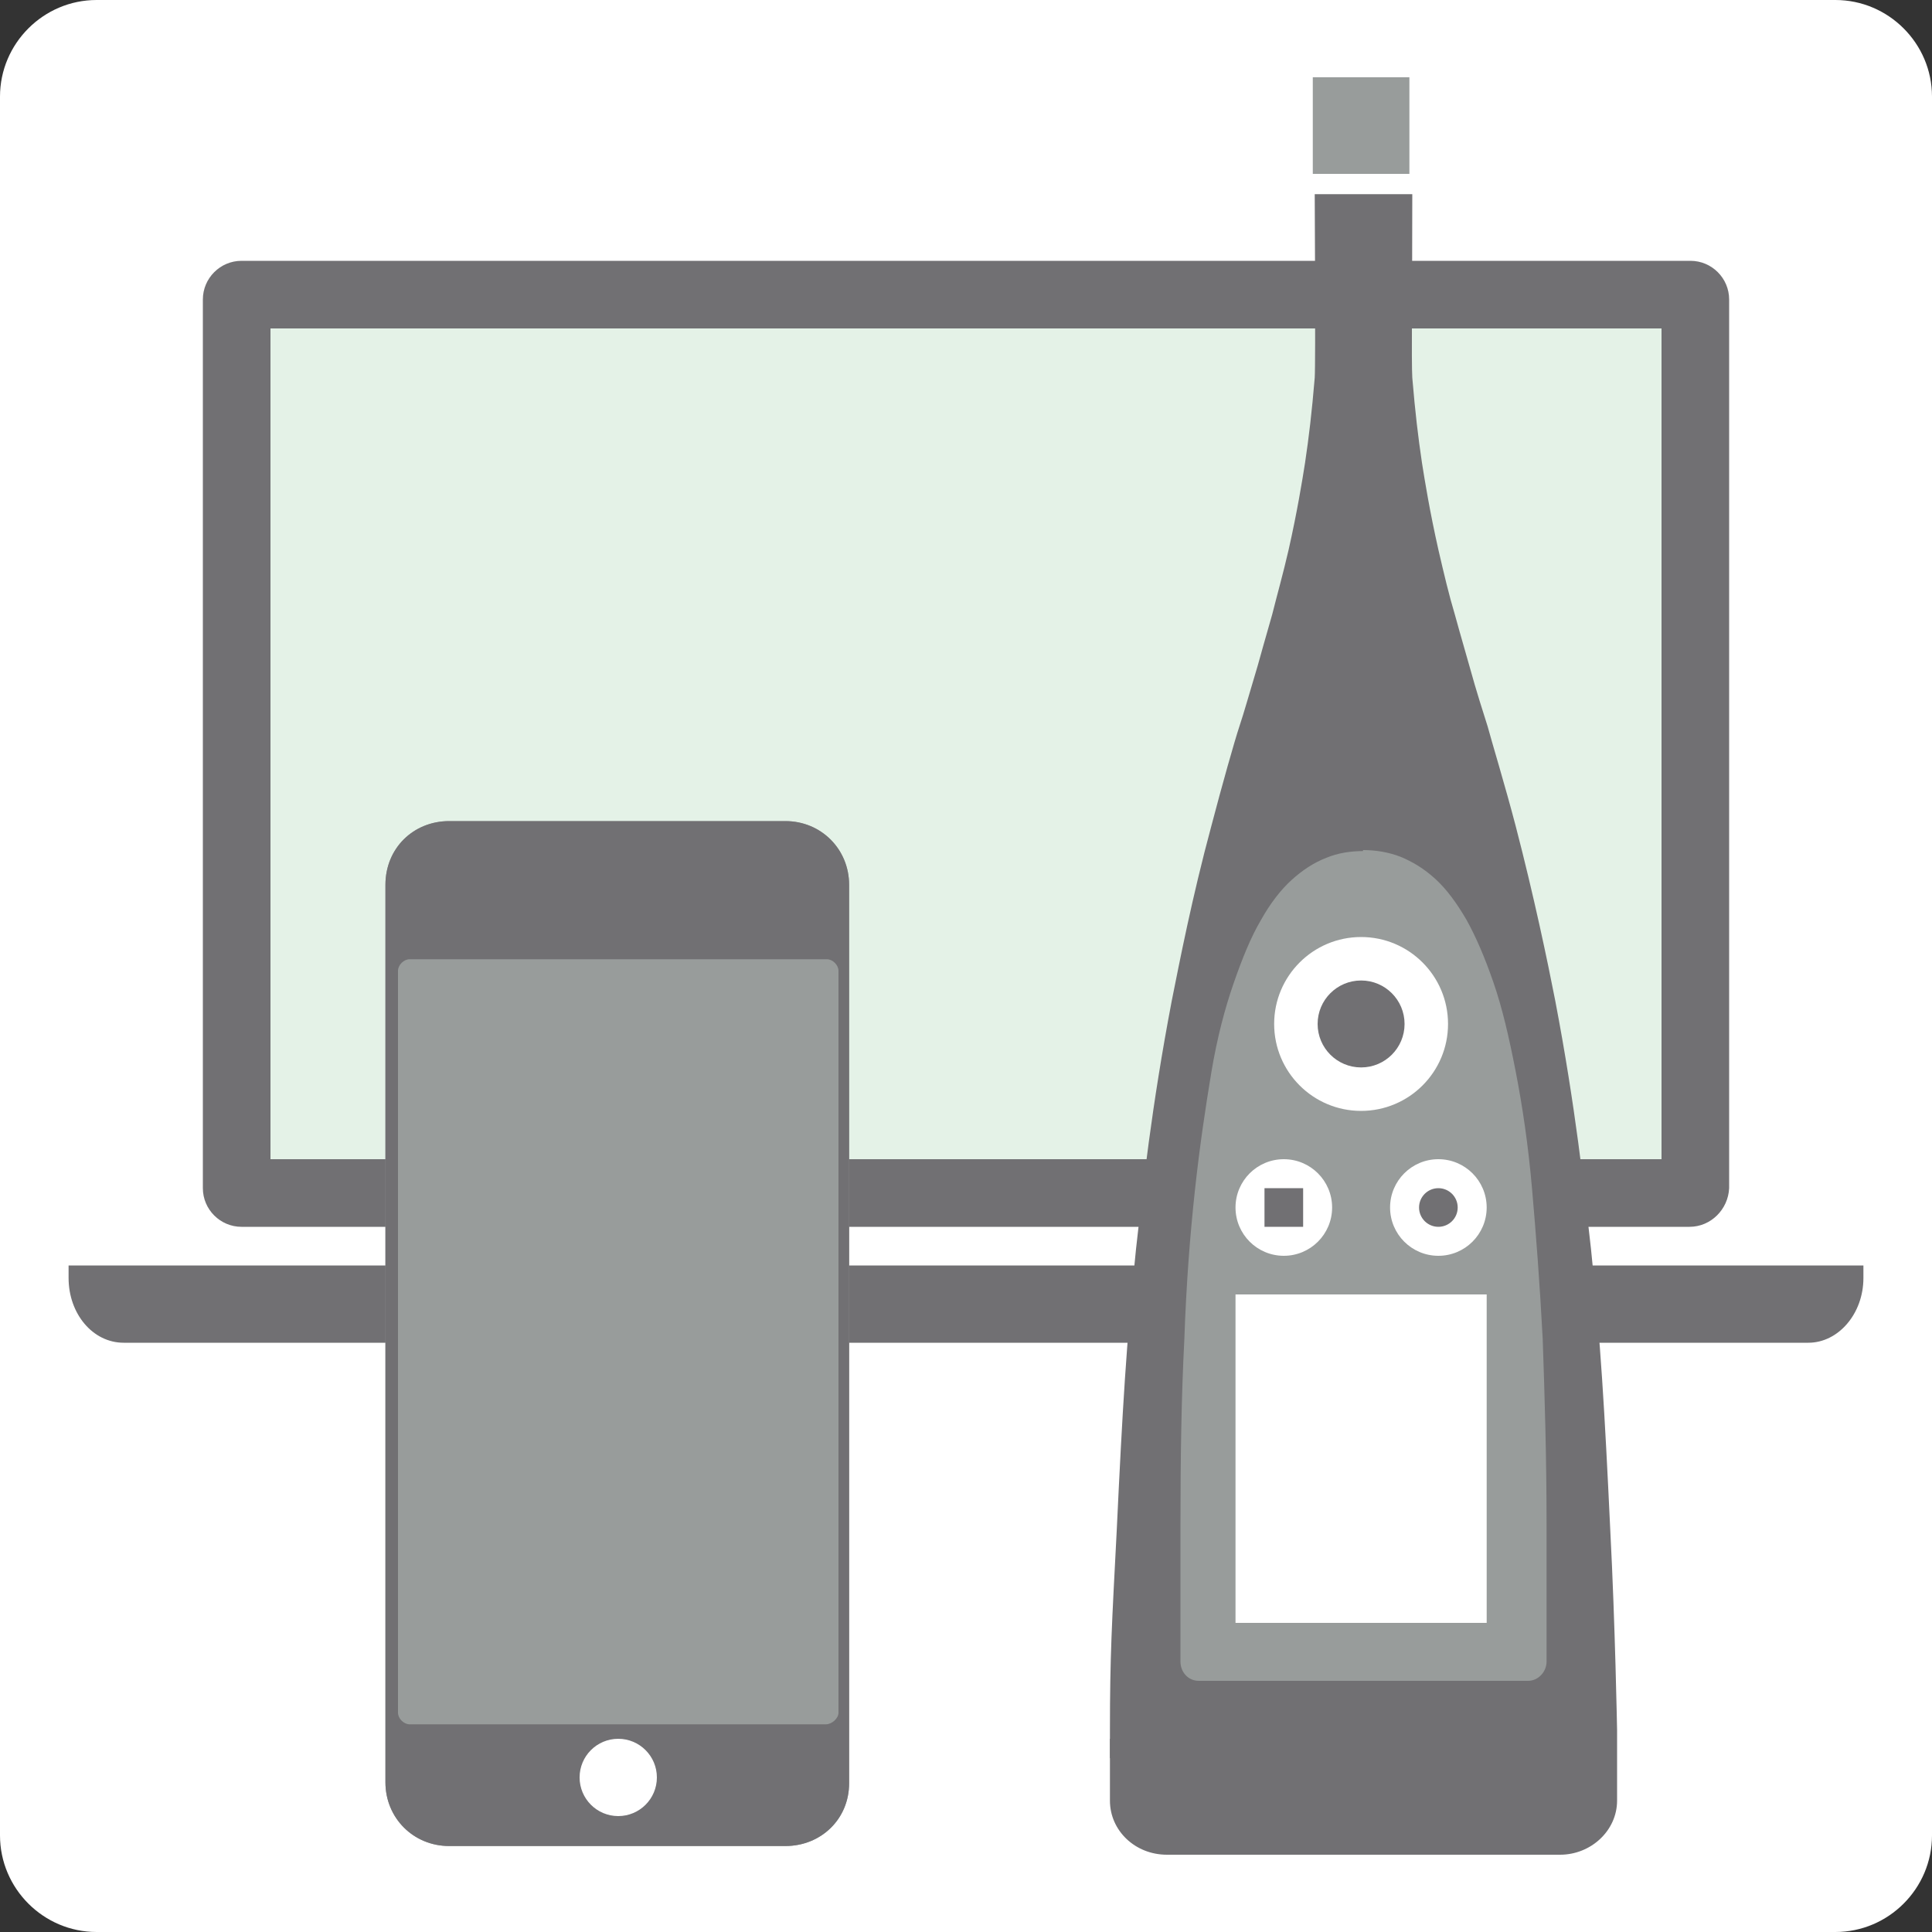
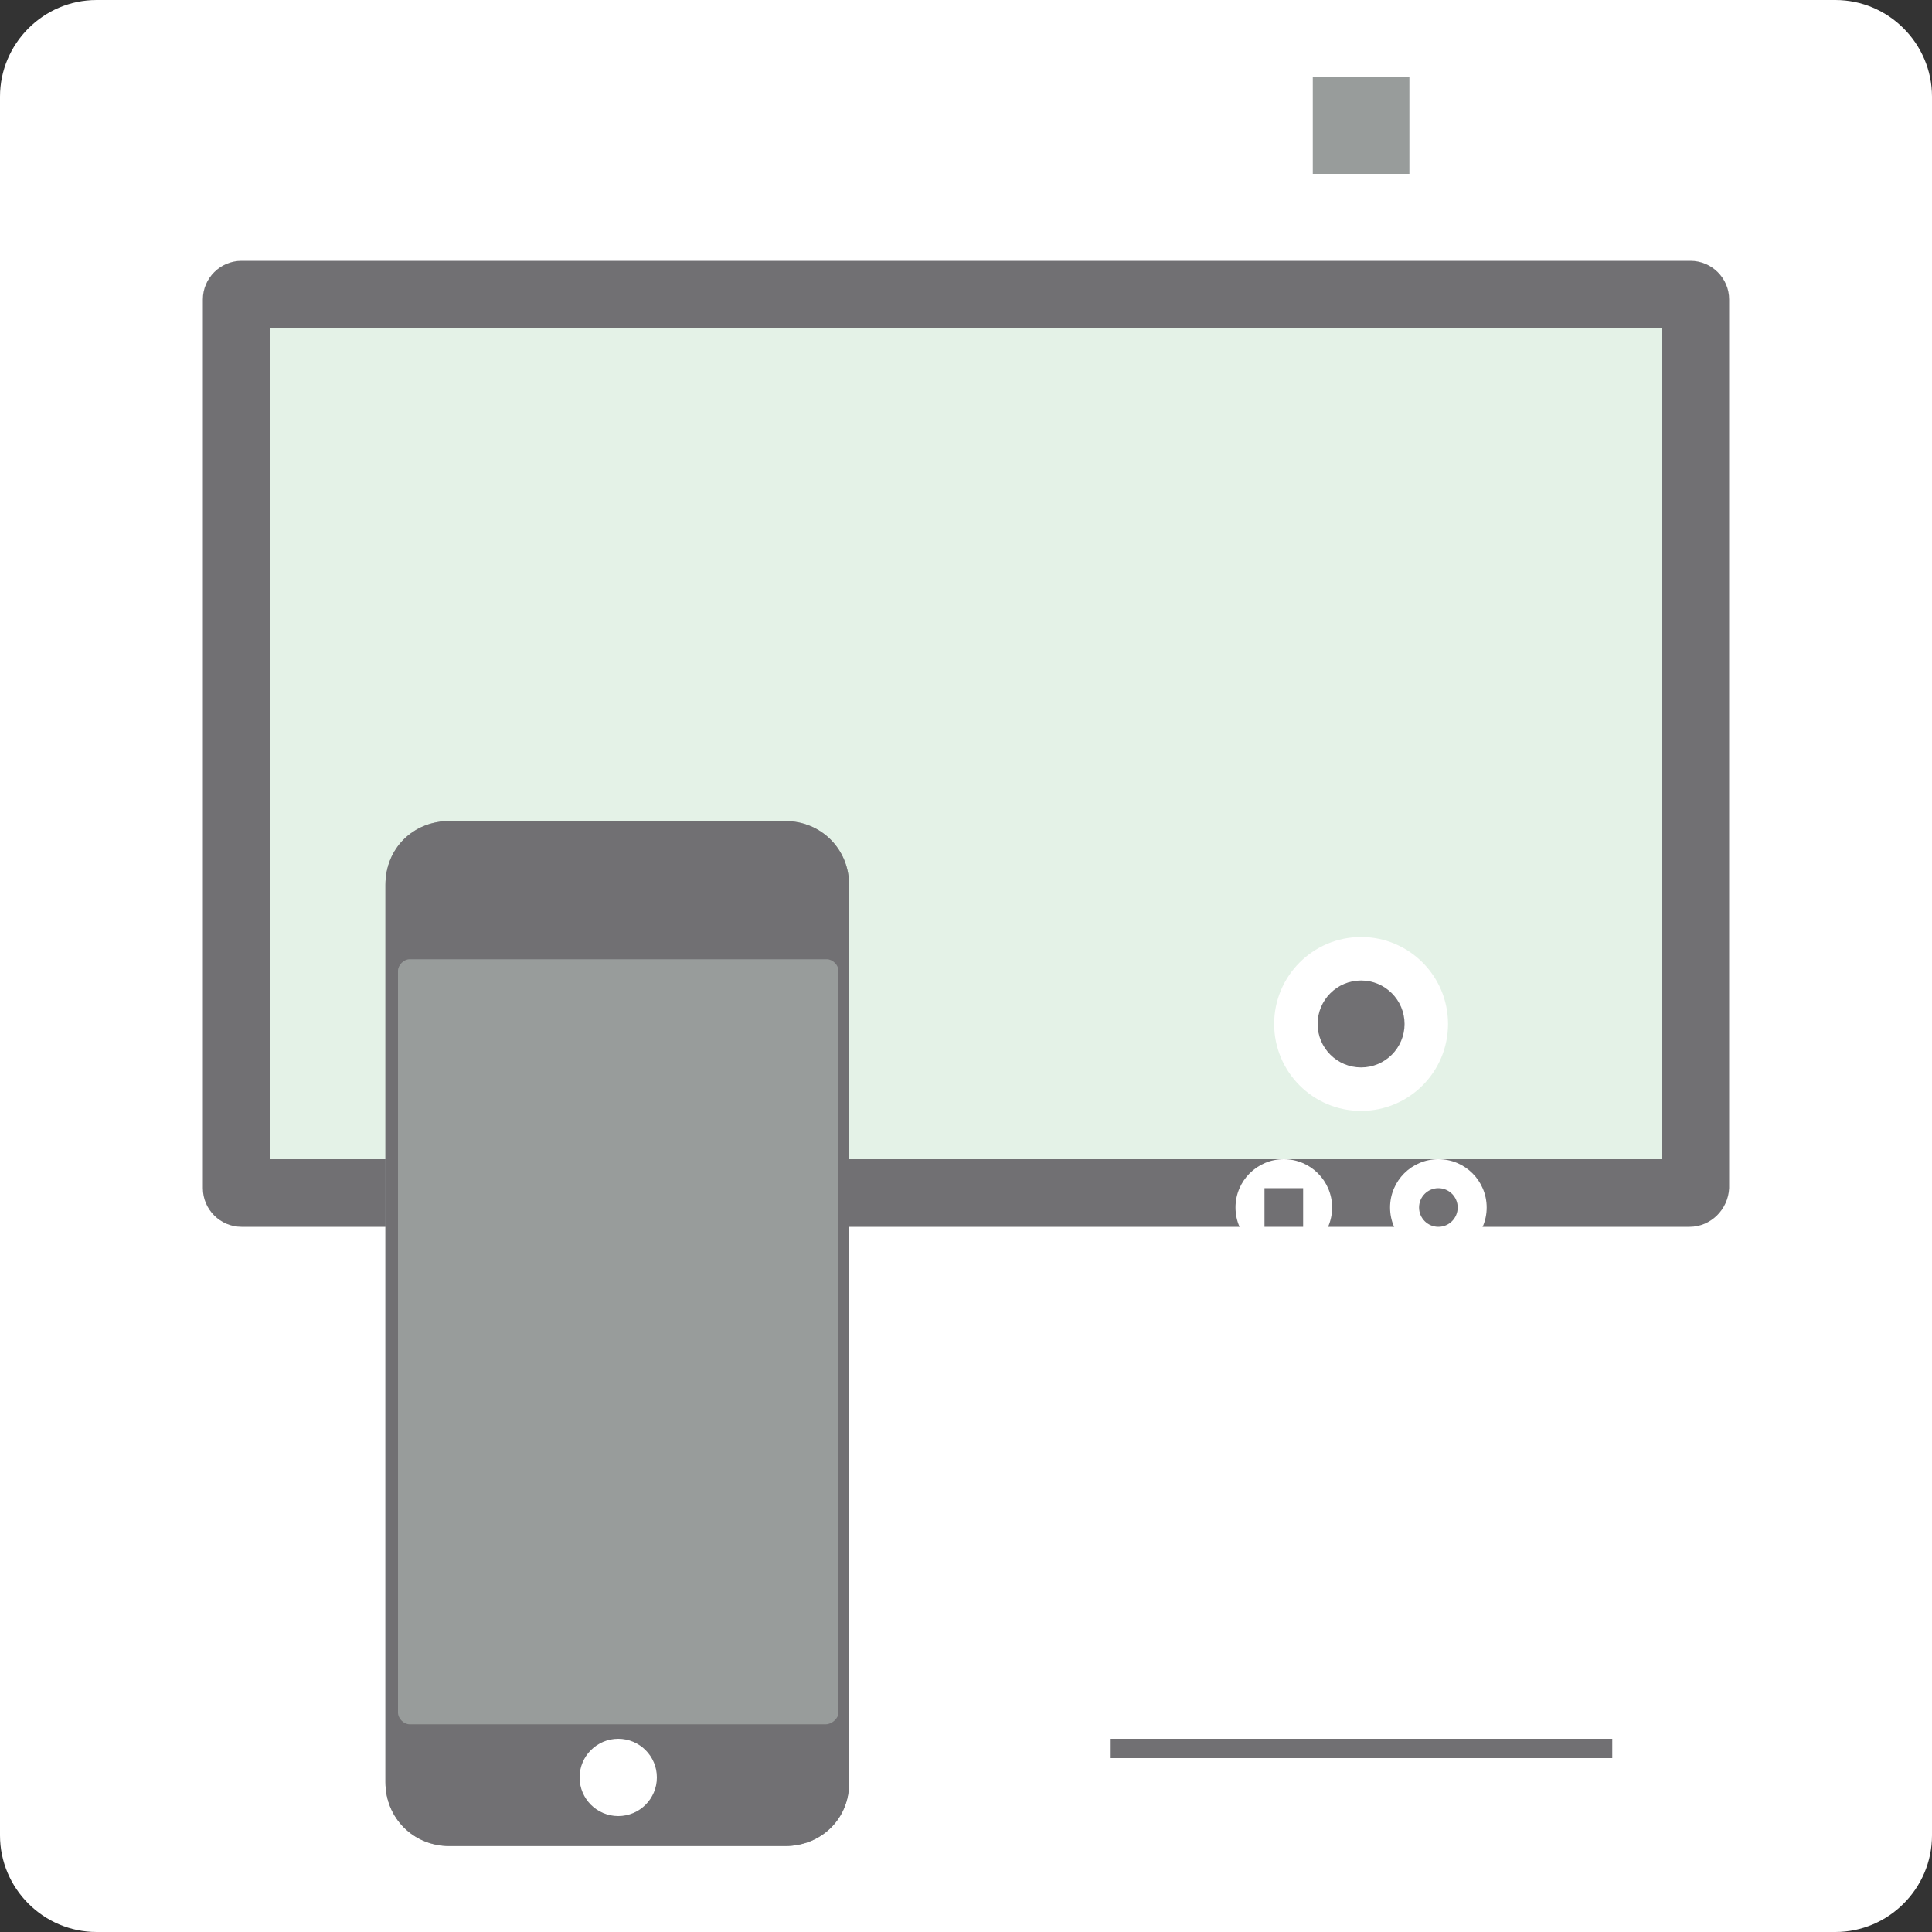
<svg xmlns="http://www.w3.org/2000/svg" xmlns:ns1="http://www.madcapsoftware.com/Schemas/MadCap.xsd" version="1.1" id="Layer_1" x="0px" y="0px" width="200px" height="200px" viewBox="0 0 200 200" style="enable-background:new 0 0 200 200;" xml:space="preserve" ns1:fileTags="Content Status.Not Applicable">
  <rect x="0" y="0" width="200" height="200" fill="#333333" stroke="none" />
  <style type="text/css">
	.st0{fill:#FFFFFF;}
	.st1{fill:#717073;}
	.st2{fill:#E4F2E7;}
	.st3{fill:#989C9B;}
</style>
  <g id="overview-white-bg">
    <path class="st0" d="M190,200H10c-5.5,0-10-4.5-10-10V10C0,4.5,4.5,0,10,0h180c5.5,0,10,4.5,10,10v180C200,195.5,195.5,200,190,200   z" />
  </g>
  <g>
    <g>
      <g>
        <path class="st1" d="M174.9,127H25c-2.2,0-4-1.8-4-4V31c0-2.2,1.8-4,4-4h150c2.2,0,4,1.8,4,4v92C178.9,125.2,177.1,127,174.9,127     z" />
      </g>
      <g>
        <rect x="28" y="34" class="st2" width="144" height="86" />
      </g>
      <g>
-         <path class="st1" d="M192.9,131v1.3c0,3.7-2.6,6.7-5.7,6.7H12.8c-3.2,0-5.7-3-5.7-6.7V131H192.9z" />
-       </g>
+         </g>
    </g>
    <g>
      <g>
        <path class="st3" d="M87.9,91.6c0-3.7-2.9-6.6-6.6-6.6H46.5c-3.7,0-6.6,2.8-6.6,6.6v92.9c0,3.7,2.9,6.6,6.6,6.6h34.8     c3.7,0,6.6-2.8,6.6-6.5C87.9,184.6,87.9,91.6,87.9,91.6z" />
        <path class="st1" d="M87.9,91.6c0-3.7-2.9-6.6-6.6-6.6H46.5c-3.7,0-6.6,2.8-6.6,6.6v92.9c0,3.7,2.9,6.6,6.6,6.6h34.8     c3.7,0,6.6-2.8,6.6-6.5C87.9,184.6,87.9,91.6,87.9,91.6z M85.5,178.5H42.4c-0.6,0-1.2-0.6-1.2-1.2v-76.8c0-0.6,0.6-1.2,1.2-1.2     h43.2c0.6,0,1.2,0.6,1.2,1.2v76.8C86.8,177.9,86.1,178.5,85.5,178.5z" />
        <circle class="st0" cx="64" cy="184" r="4" />
      </g>
    </g>
    <g>
-       <path class="st1" d="M120.8,192c-3.3,0-5.9-2.5-5.9-5.6c0-0.7,0-6.1,0-7.3c0-7.7,0.2-11,0.7-20.6c0.6-12.7,1-19.5,2-29.2    c0.7-6.3,1.6-14.7,3.7-25.7c0.8-4,2.1-10.7,4.1-18.1c1.1-4.2,2.4-8.8,2.9-10.3s1-3.3,1.9-6.3c0.8-2.9,1.4-4.9,1.5-5.3    c0.5-2,1.1-4.1,1.7-6.7c0.9-4,1.4-7.1,1.7-9c0.4-2.7,0.7-5.2,1-8.8c0.1-1.5,0-19,0-19s6.9,0,10.1,0c0,9.3-0.1,17.5,0,19    c0.3,3.6,0.6,6.1,1,8.8c0.3,1.9,0.8,5,1.7,9c0.6,2.6,1.1,4.7,1.7,6.7c0.1,0.4,0.7,2.5,1.5,5.3c0.8,2.9,1.4,4.7,1.9,6.3    c0.4,1.5,1.8,6.1,2.9,10.3c1.9,7.3,3.3,14,4.1,18.1c2.1,11,3,19.5,3.7,25.7c1,9.7,1.4,16.5,2,29.2c0.5,9.6,0.7,20.6,0.7,20.6    s0,6.6,0,7.3c0,3.1-2.7,5.6-5.9,5.6H120.8z" />
      <rect x="135.9" y="8" class="st3" width="10" height="10" />
-       <path class="st3" d="M141.1,88c1.3,0,2.6,0.2,3.9,0.7c1.2,0.5,2.4,1.2,3.6,2.3s2.2,2.5,3.2,4.2c1,1.8,1.9,3.9,2.8,6.5    s1.6,5.6,2.3,9.2s1.3,7.6,1.7,12.2s0.8,9.8,1.1,15.5c0.2,5.8,0.4,12.2,0.4,19.2V172c0,1.1-0.9,2-1.9,2h-17h-17.1    c-1.1,0-1.9-0.9-1.9-2v-14.1c0-7.1,0.1-13.4,0.4-19.2c0.2-5.8,0.6-10.9,1.1-15.5s1.1-8.6,1.7-12.2s1.4-6.6,2.3-9.2    c0.9-2.6,1.8-4.8,2.8-6.5c1-1.8,2.1-3.2,3.2-4.2s2.3-1.8,3.6-2.3c1.2-0.5,2.5-0.7,3.9-0.7h-0.1V88z" />
      <rect x="127.9" y="134" class="st0" width="26" height="34" />
      <rect x="114.9" y="180" class="st1" width="52" height="2" />
      <g>
        <circle class="st0" cx="140.9" cy="106" r="9" />
        <circle class="st1" cx="140.9" cy="106" r="4.5" />
      </g>
      <g>
        <circle class="st0" cx="148.9" cy="125" r="5" />
        <circle class="st1" cx="148.9" cy="125" r="2" />
      </g>
      <g>
        <circle class="st0" cx="132.9" cy="125" r="5" />
        <rect x="130.9" y="123" class="st1" width="4" height="4" />
      </g>
    </g>
  </g>
</svg>